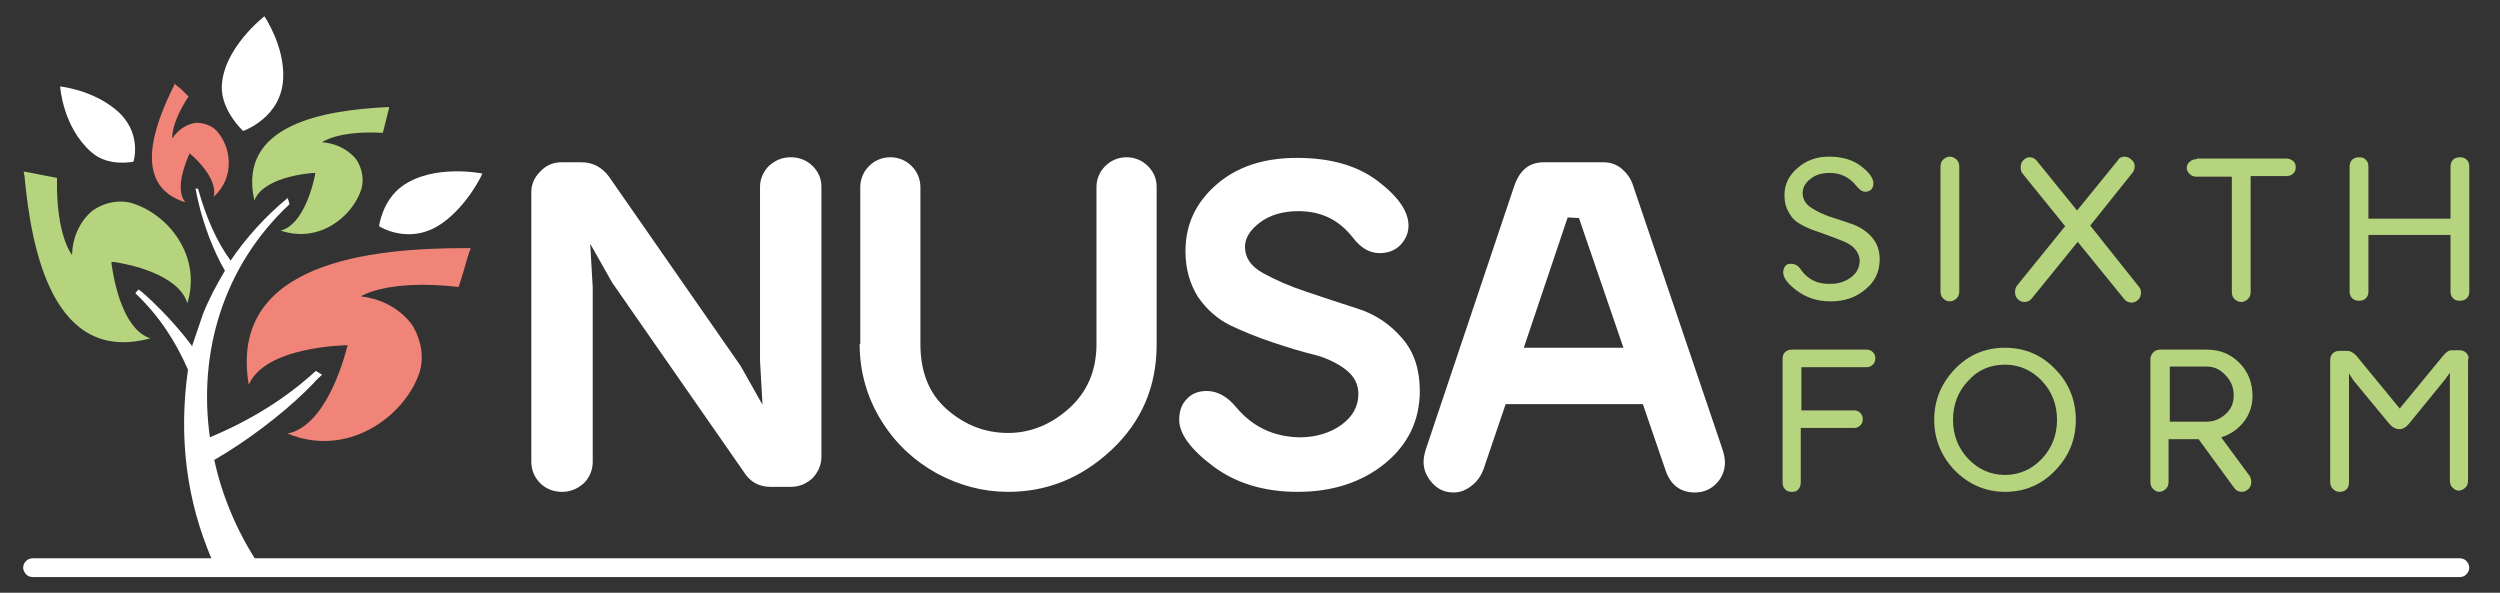
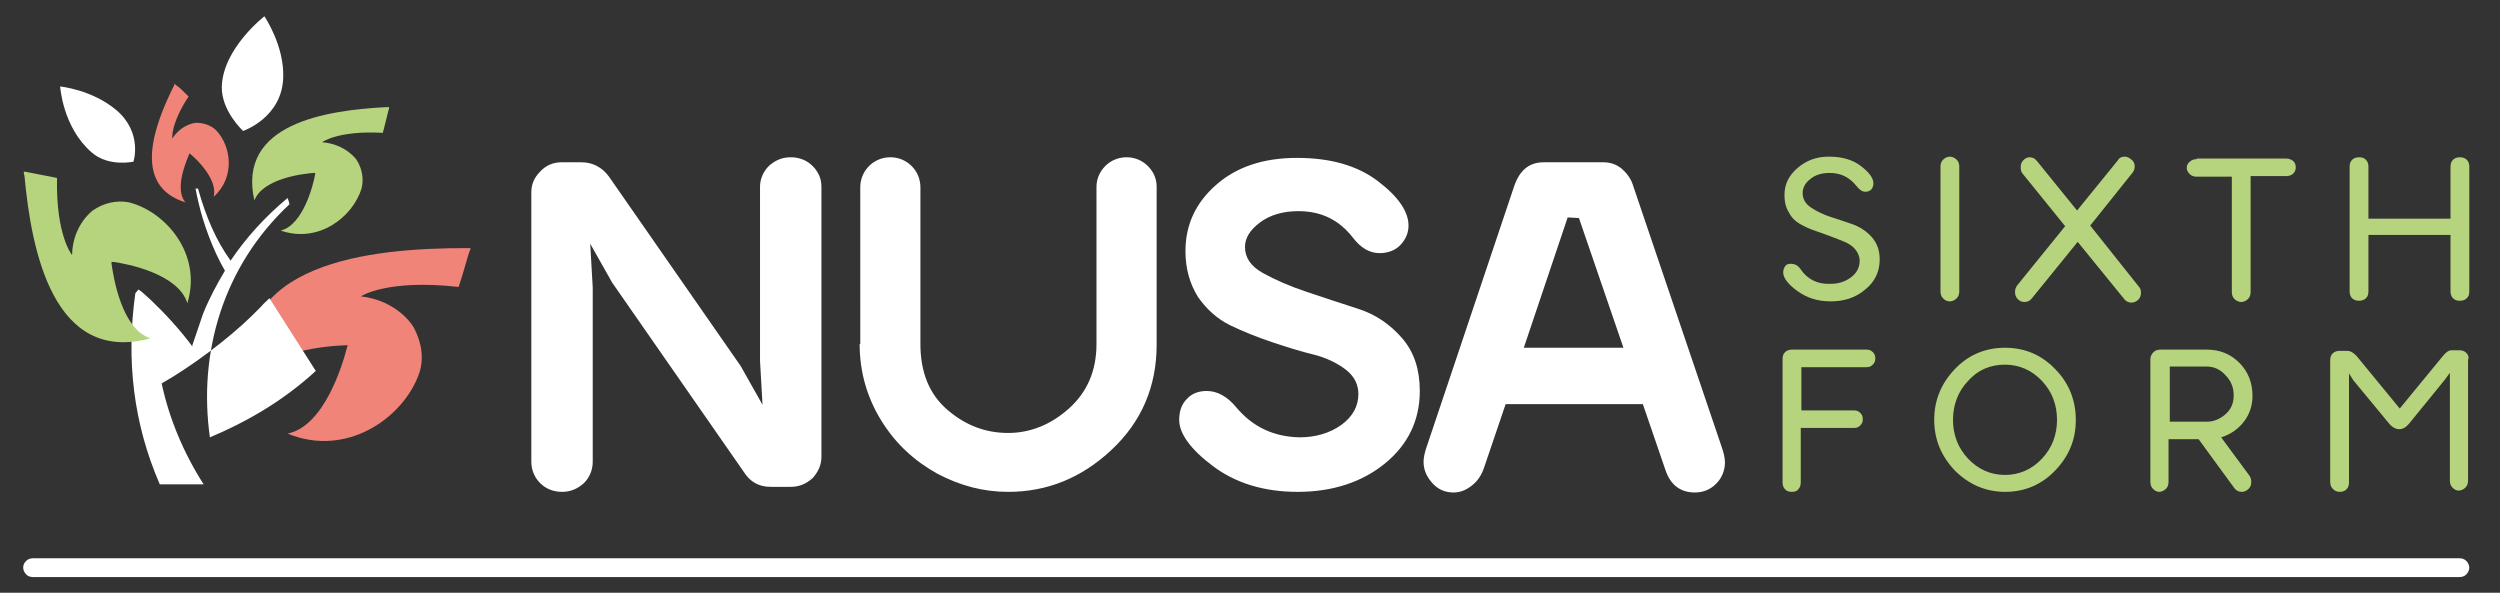
<svg xmlns="http://www.w3.org/2000/svg" xmlns:xlink="http://www.w3.org/1999/xlink" version="1.1" id="Layer_1" x="0px" y="0px" viewBox="0 0 399 94.6" style="enable-background:new 0 0 399 94.6;" xml:space="preserve">
  <rect x="0" y="0" width="399" height="94.6" fill="#333333" stroke="none" />
  <style type="text/css">
	.st0{clip-path:url(#SVGID_00000123434245257204758470000004911050591893404830_);fill:#FFFFFF;}
	.st1{clip-path:url(#SVGID_00000123434245257204758470000004911050591893404830_);fill:#F08478;}
	.st2{clip-path:url(#SVGID_00000123434245257204758470000004911050591893404830_);fill:#B6D37D;}
</style>
  <g>
    <defs>
      <rect id="SVGID_1_" x="3.8" y="2.5" width="390.3" height="89.6" />
    </defs>
    <clipPath id="SVGID_00000145744029860004463700000009683423857580857264_">
      <use xlink:href="#SVGID_1_" style="overflow:visible;" />
    </clipPath>
-     <path style="clip-path:url(#SVGID_00000145744029860004463700000009683423857580857264_);fill:#FFFFFF;" d="M64.2,29.7   c-3.2,2.3-3.7,6.4-3.7,6.4s4.9,3.2,10.1-0.5c4.2-3,6.4-7.9,6.4-7.9S69.2,26.1,64.2,29.7" />
    <path style="clip-path:url(#SVGID_00000145744029860004463700000009683423857580857264_);fill:#FFFFFF;" d="M35.4,13.8   c-0.1,3.9,3.4,7.1,3.4,7.1s6.2-2.1,6.4-8.5c0.2-5.1-3-9.8-3-9.8S35.6,7.7,35.4,13.8" />
    <path style="clip-path:url(#SVGID_00000145744029860004463700000009683423857580857264_);fill:#FFFFFF;" d="M14.6,24.3   c2.7,2.4,6.7,1.5,6.7,1.5s1.5-4.6-2.7-8.2c-3.9-3.3-9-3.8-9-3.8S10,20.3,14.6,24.3" />
    <path style="clip-path:url(#SVGID_00000145744029860004463700000009683423857580857264_);fill:#F08478;" d="M75.1,39.6   c-0.2,0-0.5,0-0.8,0c-15,0-37.9,2.2-34.6,21.8c2.4-5.5,12.8-6.2,15.5-6.3c0.1,0,0.3,0,0.3,0c0,0.1-0.1,0.2-0.1,0.3   c-0.7,2.7-3.6,12.6-9.5,13.8c9.4,3.9,18.5-2.5,21-9.6c0.8-2.4,0.4-5-0.9-7.4c0,0-2.4-4.2-8.4-4.9c0,0,4.1-2.8,15.6-1.5   c0.8-2.4,1.3-4.4,1.7-5.6C75,40,75.1,39.8,75.1,39.6" />
-     <path style="clip-path:url(#SVGID_00000145744029860004463700000009683423857580857264_);fill:#FFFFFF;" d="M50.4,59.2   c-4.9,4.5-10.5,7.9-16.9,10.6c-1.9-13.5,2.1-27.3,12.7-37.2c-0.1-0.4-0.1-0.5-0.3-1c-3.6,3-6.6,6.3-9.1,10   c-2.3-3.2-3.9-6.9-5.2-11.5l-0.4,0c0.1,0.3,0.2,1,0.2,1c0,0,0.3,1.3,0.3,1.3c0.7,3.1,2.3,7.6,4.2,10.8c-1.3,2.2-2.5,4.4-3.5,6.9   l-1.7,5c0,0.1,0,0.2,0,0.2c-1.9-2.6-4.4-5.3-6.5-7.3l-1.1-1c-0.3-0.3-0.7-0.6-1-0.8l-0.5,0.6C25.3,50.3,28,54.4,30,59   c-1.5,10.7-0.3,20.8,3.9,30.5h7c-3.2-5-5.5-10.5-6.7-16.1c4.9-2.8,10.6-7.1,14.4-10.8l1.5-1.5c0.4-0.5,0.9-0.9,1.3-1.3L50.4,59.2z" />
+     <path style="clip-path:url(#SVGID_00000145744029860004463700000009683423857580857264_);fill:#FFFFFF;" d="M50.4,59.2   c-4.9,4.5-10.5,7.9-16.9,10.6c-1.9-13.5,2.1-27.3,12.7-37.2c-0.1-0.4-0.1-0.5-0.3-1c-3.6,3-6.6,6.3-9.1,10   c-2.3-3.2-3.9-6.9-5.2-11.5l-0.4,0c0.1,0.3,0.2,1,0.2,1c0,0,0.3,1.3,0.3,1.3c0.7,3.1,2.3,7.6,4.2,10.8c-1.3,2.2-2.5,4.4-3.5,6.9   l-1.7,5c0,0.1,0,0.2,0,0.2c-1.9-2.6-4.4-5.3-6.5-7.3l-1.1-1c-0.3-0.3-0.7-0.6-1-0.8l-0.5,0.6c-1.5,10.7-0.3,20.8,3.9,30.5h7c-3.2-5-5.5-10.5-6.7-16.1c4.9-2.8,10.6-7.1,14.4-10.8l1.5-1.5c0.4-0.5,0.9-0.9,1.3-1.3L50.4,59.2z" />
    <path style="clip-path:url(#SVGID_00000145744029860004463700000009683423857580857264_);fill:#B6D37D;" d="M3.8,27.4   c0,0.2,0,0.4,0.1,0.6C5,40,8.5,58.2,24,54c-4.6-1.5-5.9-9.8-6.2-11.9c0-0.1,0-0.2,0-0.3c0.1,0,0.2,0,0.3,0   c2.2,0.3,10.4,1.9,11.8,6.6c2.4-7.8-3.4-14.6-9.3-16.1c-2-0.4-4.1,0.1-5.8,1.3c0,0-3.2,2.3-3.3,7.1c0,0-2.6-3.1-2.4-12.3   c-2-0.4-3.6-0.7-4.6-0.9C4.1,27.4,3.9,27.4,3.8,27.4" />
    <path style="clip-path:url(#SVGID_00000145744029860004463700000009683423857580857264_);fill:#F08478;" d="M27.9,13.3   c0,0.1-0.1,0.2-0.1,0.3c-3.1,6.2-6.9,16,1.8,18.7c-1.8-2.1,0.1-6.5,0.6-7.7c0-0.1,0-0.1,0.1-0.1c0,0,0.1,0.1,0.1,0.1   c1,0.8,4.4,4.1,3.7,6.8c3.5-3.1,2.8-8.1,0.4-10.6c-0.8-0.8-2-1.2-3.2-1.2c0,0-2.2,0.1-3.8,2.5c0,0-0.3-2.3,2.6-6.7   c-0.8-0.8-1.5-1.5-2-1.8C28,13.5,27.9,13.4,27.9,13.3" />
    <path style="clip-path:url(#SVGID_00000145744029860004463700000009683423857580857264_);fill:#B6D37D;" d="M62.1,17.1   c-0.1,0-0.3,0-0.5,0c-9.5,0.5-23.8,2.6-21,14.9c1.3-3.5,7.8-4.3,9.5-4.4c0.1,0,0.2,0,0.2,0c0,0.1,0,0.1,0,0.2   c-0.3,1.7-1.9,8.1-5.5,9c6.1,2.1,11.5-2.2,12.9-6.7c0.4-1.5,0.1-3.2-0.8-4.6c0,0-1.7-2.5-5.5-2.8c0,0,2.5-1.9,9.7-1.5   c0.4-1.5,0.7-2.8,0.9-3.6C62.1,17.4,62.1,17.2,62.1,17.1" />
    <path style="clip-path:url(#SVGID_00000145744029860004463700000009683423857580857264_);fill:#B6D37D;" d="M393.6,56.3   c-0.3-0.3-0.7-0.4-1.1-0.4h-1.2c-0.5,0-0.9,0.3-1.4,0.9l-6.9,8.4l-6.9-8.4c-0.5-0.5-0.9-0.8-1.5-0.8h-1.2c-0.4,0-0.8,0.1-1.1,0.4   c-0.3,0.3-0.4,0.7-0.4,1.1v19.4c0,0.4,0.1,0.8,0.4,1.1c0.3,0.3,0.6,0.5,1.1,0.5c0.4,0,0.8-0.1,1.1-0.4c0.3-0.3,0.4-0.7,0.4-1.1   V59.6l0.7,1.1l5.7,6.9c0.5,0.6,1.1,0.9,1.6,0.9c0.6,0,1.1-0.3,1.6-0.9l5.7-7l0.8-1.1v17.2c0,0.4,0.1,0.8,0.4,1.1   c0.3,0.3,0.6,0.5,1,0.5c0.4,0,0.8-0.2,1.1-0.5c0.3-0.3,0.4-0.7,0.4-1.1V57.4C394.1,57,393.9,56.6,393.6,56.3 M352.2,58.5   c1.2,0,2.2,0.5,3,1.4c0.9,0.9,1.3,2,1.3,3.2c0,1.2-0.4,2.2-1.3,3s-1.9,1.2-3,1.2h-5.9v-8.8H352.2z M358.2,67.2   c0.9-1.2,1.3-2.6,1.3-4c0-2.1-0.7-3.9-2.1-5.3c-1.4-1.4-3.1-2.1-5.2-2.1h-7.4c-0.4,0-0.8,0.1-1.1,0.4c-0.3,0.3-0.5,0.7-0.5,1.1   v19.6c0,0.4,0.1,0.8,0.4,1.1c0.3,0.3,0.6,0.5,1,0.5c0.4,0,0.8-0.2,1.1-0.5c0.3-0.3,0.4-0.7,0.4-1.1v-6.8h4.8l5.7,7.8   c0.3,0.4,0.7,0.6,1.2,0.6c0.4,0,0.8-0.2,1.1-0.5c0.3-0.3,0.4-0.7,0.4-1.1c0-0.4-0.1-0.7-0.3-1l-4.5-6.1   C356.1,69.3,357.3,68.4,358.2,67.2 M320,58.2c2.3,0,4.3,0.9,5.9,2.6c1.6,1.7,2.4,3.8,2.4,6.2c0,2.4-0.8,4.5-2.4,6.2   c-1.6,1.7-3.6,2.6-5.9,2.6c-2.3,0-4.3-0.9-5.9-2.6c-1.6-1.7-2.4-3.8-2.4-6.2c0-2.4,0.8-4.5,2.4-6.2C315.7,59,317.7,58.2,320,58.2    M320,78.5c3.1,0,5.8-1.1,8-3.4c2.2-2.3,3.3-4.9,3.3-8.1c0-3.1-1.1-5.9-3.3-8.1c-2.2-2.3-4.9-3.4-8-3.4c-3.1,0-5.8,1.1-8,3.4   c-2.2,2.3-3.3,5-3.3,8.1c0,3.1,1.1,5.8,3.3,8.1C314.2,77.3,316.9,78.5,320,78.5 M287.5,65.5v-6.9h10.4c0.4,0,0.7-0.1,1-0.4   c0.3-0.3,0.4-0.6,0.4-1c0-0.4-0.1-0.7-0.4-1c-0.3-0.3-0.6-0.4-1-0.4H286c-0.4,0-0.8,0.1-1.1,0.4c-0.3,0.3-0.4,0.6-0.4,1.1v19.7   c0,0.4,0.1,0.8,0.4,1.1c0.3,0.3,0.6,0.4,1.1,0.4c0.4,0,0.8-0.1,1-0.4c0.3-0.3,0.4-0.7,0.4-1.1v-8.7h8.5c0.4,0,0.7-0.1,1-0.4   c0.3-0.3,0.4-0.6,0.4-1c0-0.4-0.1-0.7-0.4-1c-0.3-0.3-0.6-0.4-1-0.4H287.5z" />
    <path style="clip-path:url(#SVGID_00000145744029860004463700000009683423857580857264_);fill:#B6D37D;" d="M391.1,26.6v8.3h-13.1   v-8.3c0-0.4-0.1-0.8-0.4-1.1c-0.3-0.3-0.6-0.4-1.1-0.4c-0.4,0-0.8,0.1-1.1,0.4c-0.3,0.3-0.4,0.7-0.4,1.1v19.9   c0,0.4,0.1,0.8,0.4,1.1c0.3,0.3,0.7,0.4,1.1,0.4c0.4,0,0.8-0.1,1.1-0.4c0.3-0.3,0.4-0.6,0.4-1.1v-9h13.1v9c0,0.4,0.1,0.8,0.4,1.1   c0.3,0.3,0.6,0.4,1.1,0.4c0.4,0,0.8-0.1,1.1-0.4c0.3-0.3,0.4-0.6,0.4-1.1V26.6c0-0.4-0.1-0.8-0.4-1.1c-0.3-0.3-0.7-0.4-1.1-0.4   c-0.4,0-0.8,0.1-1.1,0.4C391.2,25.8,391.1,26.2,391.1,26.6 M350.6,25.4c-0.4,0-0.8,0.1-1.1,0.4c-0.3,0.2-0.5,0.6-0.5,1   s0.2,0.7,0.5,1c0.3,0.3,0.7,0.4,1.1,0.4h5.6v18.4c0,0.4,0.1,0.8,0.4,1.1c0.3,0.3,0.7,0.5,1.1,0.5c0.4,0,0.8-0.2,1.1-0.5   c0.3-0.3,0.4-0.7,0.4-1.1V28.1h5.7c0.4,0,0.8-0.1,1.1-0.4c0.3-0.3,0.4-0.6,0.4-1s-0.1-0.7-0.4-1c-0.3-0.2-0.6-0.4-1.1-0.4H350.6z    M333.6,36l6.8-8.5c0.2-0.3,0.3-0.6,0.3-0.9c0-0.4-0.1-0.8-0.5-1.1c-0.3-0.3-0.7-0.5-1.1-0.5c-0.5,0-0.9,0.2-1.1,0.6l-6.5,8   l-6.4-7.9c-0.3-0.4-0.7-0.6-1.2-0.6c-0.4,0-0.7,0.2-1,0.5c-0.3,0.3-0.4,0.7-0.4,1.1c0,0.4,0.1,0.8,0.3,1l6.8,8.4l-7.7,9.5   c-0.2,0.3-0.3,0.6-0.3,1c0,0.4,0.1,0.8,0.4,1.1c0.3,0.3,0.6,0.5,1.1,0.5c0.5,0,0.9-0.2,1.2-0.6l7.3-9l7.4,9.1   c0.3,0.4,0.7,0.6,1.2,0.6c0.4,0,0.8-0.2,1.1-0.5c0.3-0.3,0.4-0.7,0.4-1.1c0-0.4-0.1-0.7-0.3-0.9L333.6,36z M309.7,46.5   c0,0.4,0.1,0.8,0.4,1.1c0.3,0.3,0.6,0.5,1.1,0.5c0.4,0,0.8-0.2,1.1-0.5c0.3-0.3,0.4-0.7,0.4-1.1V26.6c0-0.4-0.1-0.8-0.4-1.1   c-0.3-0.3-0.7-0.5-1.1-0.5c-0.4,0-0.8,0.2-1.1,0.5c-0.3,0.3-0.4,0.7-0.4,1.1V46.5z M287.4,43c-0.4-0.6-0.9-0.9-1.6-0.9   c-0.4,0-0.7,0.1-0.9,0.4s-0.3,0.6-0.3,1c0,0.8,0.7,1.8,2.2,2.9c1.5,1.1,3.2,1.7,5.4,1.7c2.1,0,4-0.6,5.5-1.9   c1.5-1.2,2.3-2.8,2.3-4.8c0-1.4-0.4-2.6-1.3-3.6c-0.8-0.9-1.9-1.6-3-2s-2.4-0.8-3.6-1.2c-1.2-0.4-2.2-0.9-3.1-1.5   c-0.9-0.6-1.3-1.4-1.3-2.3c0-0.8,0.4-1.6,1.2-2.2c0.8-0.7,1.9-1,3.1-1c1.8,0,3.2,0.7,4.3,2.1c0.5,0.6,0.9,0.9,1.4,0.9   c0.4,0,0.7-0.1,1-0.4c0.2-0.3,0.3-0.6,0.3-0.9c0-0.9-0.7-1.8-2-2.8c-1.3-1-3-1.5-5.1-1.5c-2,0-3.6,0.6-5,1.8   c-1.4,1.2-2.1,2.6-2.1,4.3c0,1.1,0.2,2,0.7,2.8c0.4,0.8,1,1.4,1.7,1.8c0.7,0.4,1.5,0.8,2.4,1.1c0.9,0.3,1.7,0.6,2.5,0.9   c0.8,0.3,1.6,0.6,2.3,0.9c0.7,0.3,1.3,0.7,1.7,1.2c0.4,0.5,0.7,1.1,0.7,1.8c0,1-0.4,1.9-1.3,2.6c-0.9,0.7-2,1.1-3.3,1.1   C290.1,45.4,288.5,44.6,287.4,43" />
    <path style="clip-path:url(#SVGID_00000145744029860004463700000009683423857580857264_);fill:#FFFFFF;" d="M250.2,34.7l1.8,0.1   l7.1,20.7h-15.9L250.2,34.7z M260.6,29.5c-0.3-1-1-1.9-1.8-2.6c-0.9-0.7-1.8-1-2.9-1h-9.5c-2.3,0-3.8,1.2-4.7,3.7l-13.9,41.4   c-0.4,1.1-0.6,2-0.6,2.7c0,1.3,0.5,2.4,1.4,3.4c0.9,1,2,1.5,3.4,1.5c1.1,0,2-0.4,2.9-1.1s1.5-1.6,1.9-2.7l3.5-10.3h21.9l3.6,10.5   c0.8,2.4,2.4,3.6,4.7,3.6c1.4,0,2.5-0.5,3.4-1.4c0.9-0.9,1.4-2.1,1.4-3.4c0-0.7-0.2-1.6-0.6-2.7L260.6,29.5z M197.3,65   c-1.4-1.7-3-2.6-4.7-2.6c-1.3,0-2.4,0.4-3.2,1.3c-0.8,0.8-1.2,1.9-1.2,3.3c0,2.2,1.8,4.7,5.4,7.4c3.6,2.7,8.1,4.1,13.5,4.1   c5.5,0,10.2-1.5,13.9-4.5c3.7-3,5.6-6.9,5.6-11.6c0-3.4-0.9-6.2-2.8-8.4c-1.9-2.2-4.2-3.8-7-4.7c-2.8-0.9-5.5-1.8-8.2-2.7   c-2.7-0.9-5-1.9-7-3c-2-1.1-2.9-2.5-2.9-4.2c0-1.4,0.8-2.7,2.4-3.9c1.6-1.2,3.7-1.8,6.1-1.8c3.7,0,6.5,1.4,8.7,4.2   c1.3,1.7,2.7,2.5,4.3,2.5c1.4,0,2.6-0.5,3.4-1.4c0.8-0.9,1.2-1.9,1.2-3c0-2.2-1.6-4.6-4.9-7.1c-3.3-2.5-7.6-3.7-12.9-3.7   c-5.3,0-9.6,1.4-12.9,4.3c-3.3,2.9-4.9,6.4-4.9,10.6c0,2.8,0.7,5.2,2,7.3c1.4,2,3.1,3.5,5.1,4.5c2.1,1,4.3,1.9,6.7,2.7   c2.4,0.8,4.6,1.5,6.7,2c2,0.5,3.8,1.4,5.1,2.4c1.4,1.1,2,2.4,2,3.9c0,1.9-0.9,3.6-2.7,4.9c-1.8,1.3-4.1,2-6.7,2   C203.2,69.7,199.9,68.1,197.3,65 M137.2,54.9c0,4.5,1.2,8.6,3.5,12.3c2.3,3.7,5.3,6.4,8.9,8.4c3.6,1.9,7.3,2.9,11.3,2.9   c6.2,0,11.7-2.2,16.5-6.7c4.8-4.5,7.2-10.1,7.2-16.8V29.8c0-1.3-0.5-2.4-1.4-3.3c-0.9-0.9-2.1-1.4-3.4-1.4s-2.5,0.5-3.4,1.4   c-0.9,0.9-1.4,2.1-1.4,3.3v25.1c0,4.3-1.5,7.7-4.4,10.3c-2.9,2.6-6.2,3.9-9.7,3.9c-3.6,0-6.8-1.2-9.7-3.7c-2.9-2.5-4.3-6-4.3-10.5   v-25c0-1.3-0.5-2.5-1.4-3.4c-0.9-0.9-2.1-1.4-3.4-1.4s-2.5,0.5-3.4,1.4c-0.9,0.9-1.4,2.1-1.4,3.4V54.9z M123,77.7h3.2   c1.4,0,2.5-0.5,3.5-1.4c0.9-1,1.4-2.1,1.4-3.4V29.8c0-1.3-0.5-2.4-1.4-3.3c-0.9-0.9-2.1-1.4-3.5-1.4c-1.4,0-2.5,0.5-3.5,1.4   c-0.9,0.9-1.4,2.1-1.4,3.3v27.8l0.4,7l-3.5-6.2l-21-30.2c-1.1-1.5-2.6-2.3-4.4-2.3h-3.2c-1.3,0-2.5,0.5-3.4,1.5   c-1,1-1.4,2.1-1.4,3.3v43c0,1.3,0.5,2.5,1.4,3.4c0.9,0.9,2.1,1.4,3.5,1.4c1.4,0,2.5-0.5,3.5-1.4c0.9-0.9,1.4-2.1,1.4-3.4V45.9   l-0.4-7l3.5,6.2l21,30.2C119.7,76.9,121.1,77.7,123,77.7" />
    <path style="clip-path:url(#SVGID_00000145744029860004463700000009683423857580857264_);fill:#FFFFFF;" d="M394.1,90.6   c0-0.4-0.2-0.8-0.5-1.1c-0.3-0.3-0.7-0.4-1.1-0.4h-18.4h-1.5h-18.4c0,0-0.1,0-0.1,0c0,0-0.1,0-0.1,0h-19.4h-0.5h-17.9h-1.5h-18.4   c0,0-0.1,0-0.1,0c0,0-0.1,0-0.1,0h-19.9c0,0,0,0,0,0c0,0,0,0,0,0h-18.4h-1.5h-18.4c0,0-0.1,0-0.1,0c0,0-0.1,0-0.1,0h-19.4h-0.5   h-17.9h-1.5h-18.4c0,0-0.1,0-0.1,0c0,0-0.1,0-0.1,0h-18.9h-1.1h-17.4h-1.5h-18.4c0,0-0.1,0-0.1,0c0,0-0.1,0-0.1,0h-19.4h-0.5H84.3   h-1.5H64.4c0,0-0.1,0-0.1,0c0,0-0.1,0-0.1,0H45.3h-1.1H25.4c0,0-0.1,0-0.1,0c0,0-0.1,0-0.1,0H5.3c-0.4,0-0.8,0.1-1.1,0.4   c-0.3,0.3-0.5,0.6-0.5,1.1c0,0.4,0.2,0.8,0.5,1.1c0.3,0.3,0.7,0.4,1.1,0.4h19.9c0,0,0.1,0,0.1,0c0,0,0.1,0,0.1,0h18.9h1.1h18.9   c0,0,0.1,0,0.1,0c0,0,0.1,0,0.1,0h18.4h1.5h17.9h0.5h19.4c0,0,0.1,0,0.1,0c0,0,0.1,0,0.1,0h18.4h1.5h17.4h1.1h18.9c0,0,0.1,0,0.1,0   c0,0,0.1,0,0.1,0h18.4h1.5h17.9h0.5h19.4c0,0,0.1,0,0.1,0c0,0,0.1,0,0.1,0h18.4h1.5H276c0,0,0,0,0,0c0,0,0,0,0,0H296   c0,0,0.1,0,0.1,0c0,0,0.1,0,0.1,0h18.4h1.5h17.9h0.5H354c0,0,0.1,0,0.1,0c0,0,0.1,0,0.1,0h18.4h1.5h18.4c0.4,0,0.8-0.1,1.1-0.4   C393.9,91.4,394.1,91,394.1,90.6" />
  </g>
</svg>